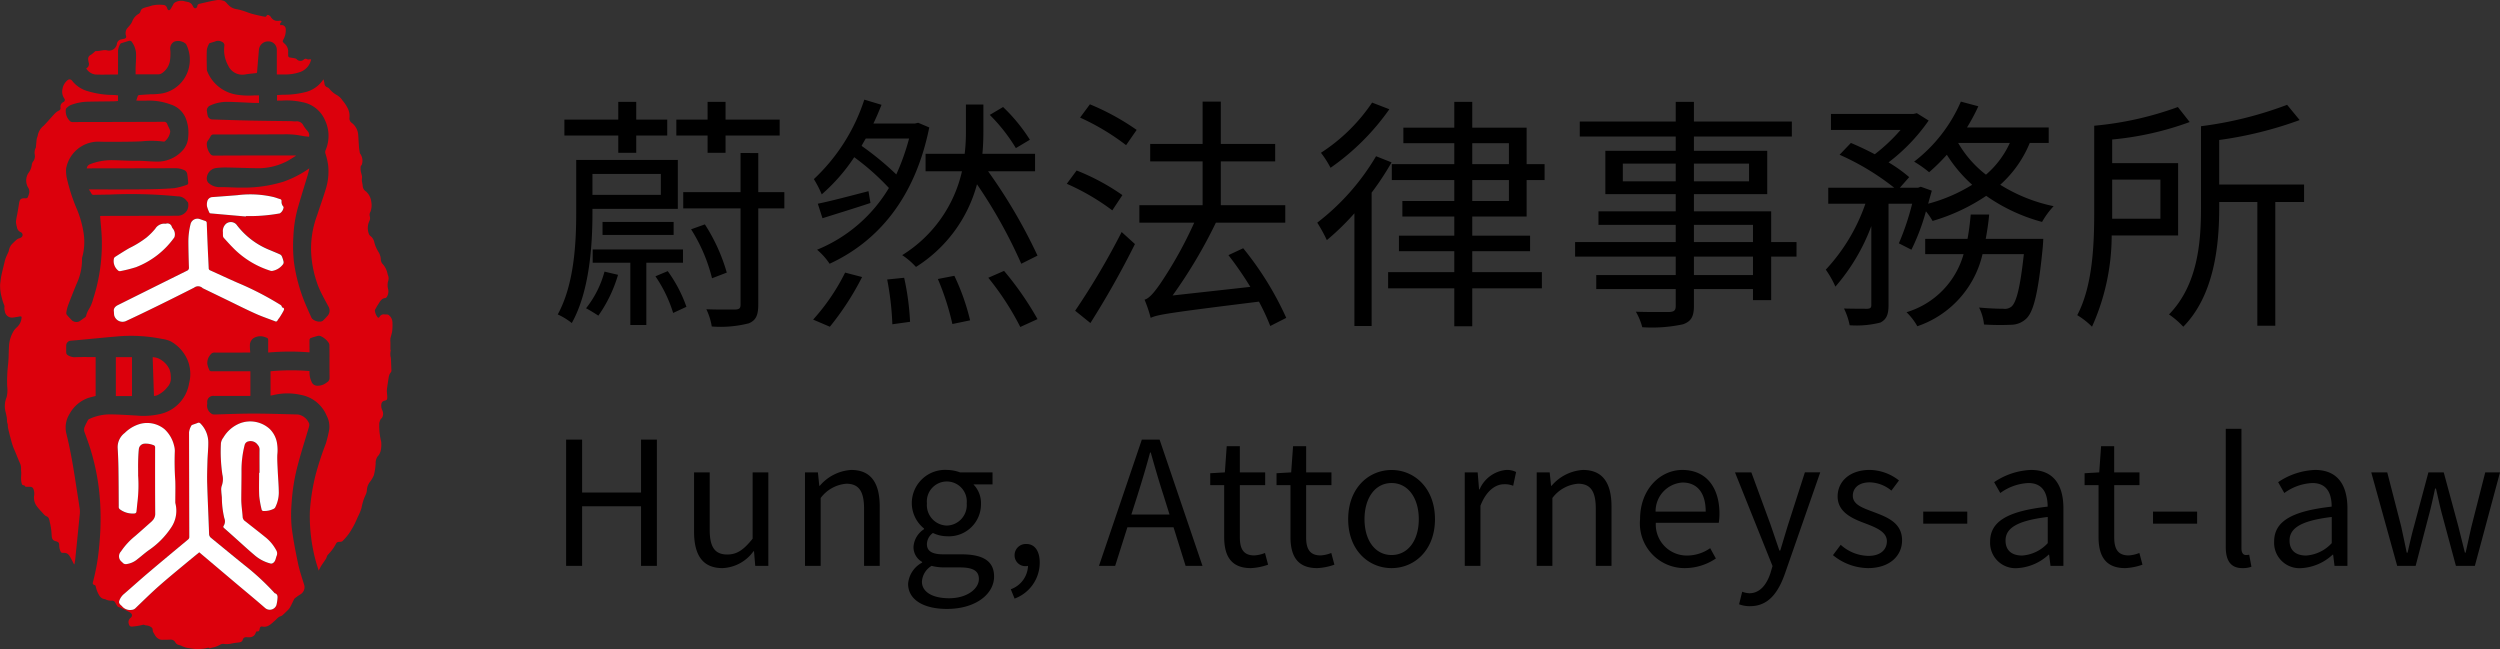
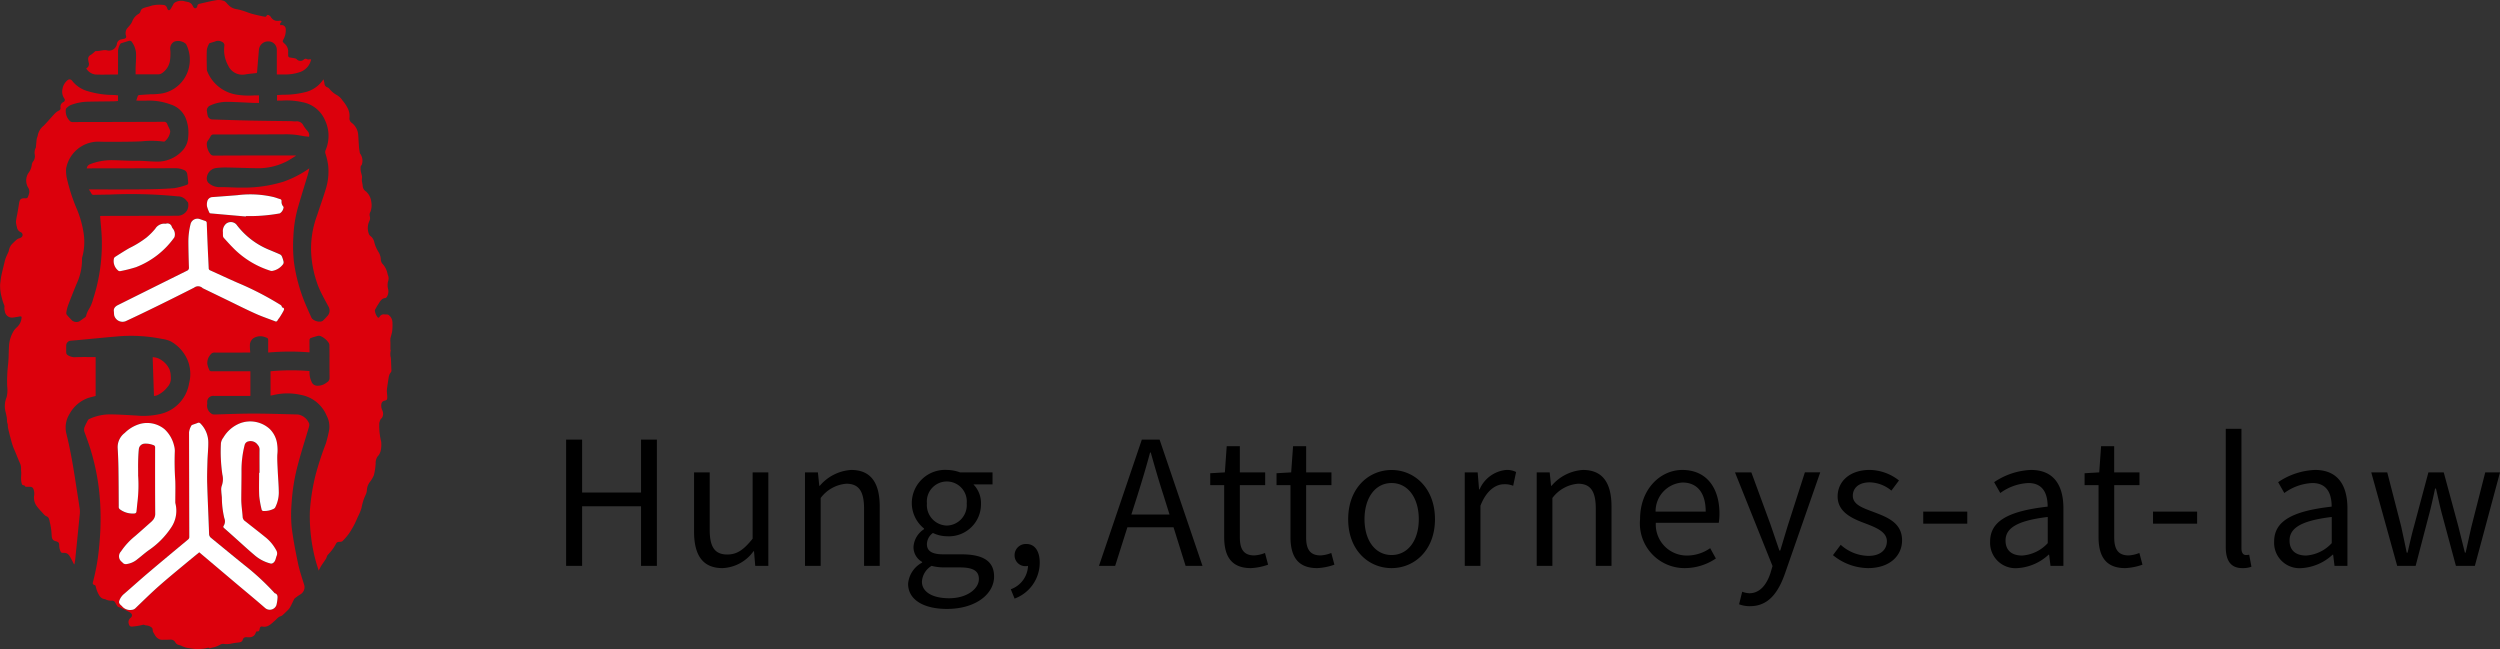
<svg xmlns="http://www.w3.org/2000/svg" width="203.226" height="52.775" viewBox="0 0 203.226 52.775">
  <rect x="0" y="0" width="203.226" height="52.775" fill="#333333" stroke="none" />
  <defs>
    <clipPath id="clip-path">
      <rect id="矩形_3" data-name="矩形 3" width="31.908" height="52.775" fill="none" />
    </clipPath>
  </defs>
  <g id="组_74" data-name="组 74" transform="translate(-107.38 -9)">
    <g id="组_2" data-name="组 2" transform="translate(107.38 9)">
      <g id="组_1" data-name="组 1" clip-path="url(#clip-path)">
        <path id="路径_1" data-name="路径 1" d="M7.774,29.037c0,1.059,0,2.105,0,3.152-.2.053-.408.1-.607.161a2.8,2.8,0,0,0-1.515,1.3,2.1,2.1,0,0,0-.243,1.658c.323,1.3.544,2.614.745,3.935.11.722.229,1.442.332,2.164a2.03,2.03,0,0,1-.011.479q-.173,1.769-.355,3.537c-.015.148-.045.3-.068.443l-.036.008c-.088-.173-.172-.349-.267-.517a1.132,1.132,0,0,0-.223-.313.487.487,0,0,0-.3-.1c-.227,0-.258.007-.336-.195a1.2,1.2,0,0,1-.077-.388c-.007-.228-.037-.3-.255-.358-.295-.072-.343-.216-.358-.493a5.488,5.488,0,0,0-.151-1.06c-.008-.031-.009-.063-.017-.094-.041-.163-.063-.315-.267-.394-.145-.057-.253-.218-.368-.341a4.881,4.881,0,0,1-.412-.478,1.173,1.173,0,0,1-.219-.8,1.064,1.064,0,0,0-.052-.6.269.269,0,0,0-.27-.17c-.078,0-.156,0-.234,0s-.151.019-.185-.077c0-.01-.021-.017-.033-.022-.068-.03-.179-.043-.2-.091a1.36,1.36,0,0,1-.078-.409c-.009-.171.014-.344.014-.516,0-.128-.028-.258-.016-.385a1.09,1.09,0,0,0-.147-.542c-.1-.244-.2-.491-.3-.736-.071-.176-.155-.347-.217-.526-.075-.219-.136-.443-.195-.668q-.106-.4-.2-.81c-.02-.092-.011-.19-.024-.284-.009-.065-.044-.128-.051-.193-.014-.122-.007-.246-.027-.367-.03-.177-.072-.352-.115-.527A1.892,1.892,0,0,1,.533,32.3a2.4,2.4,0,0,0,.051-.9,12.167,12.167,0,0,1,.067-1.728c.064-.5.048-1,.08-1.492a2.618,2.618,0,0,1,.417-1.333,2.287,2.287,0,0,1,.267-.285,1.163,1.163,0,0,0,.336-.7c.014-.13-.02-.159-.146-.137-.193.034-.385.07-.58.093a.587.587,0,0,1-.629-.5.945.945,0,0,1-.033-.384c.014-.086-.051-.185-.08-.278a4.085,4.085,0,0,1-.146-.494,3.433,3.433,0,0,1-.125-1.071c.032-.23.053-.462.1-.69.06-.3.137-.6.209-.892C.362,21.338.4,21.162.457,21s.146-.332.218-.5a.649.649,0,0,0,.051-.155,1.007,1.007,0,0,1,.31-.564c.115-.114.233-.227.358-.331a.7.7,0,0,1,.174-.077.751.751,0,0,0,.161-.074.244.244,0,0,0-.035-.422.514.514,0,0,1-.318-.415,2.177,2.177,0,0,1-.08-.429,4.725,4.725,0,0,1,.1-.585c.055-.314.109-.628.158-.943s.162-.4.484-.385c.163.01.212-.025.259-.182a1.449,1.449,0,0,0,.072-.221.6.6,0,0,0-.062-.436,1.129,1.129,0,0,1,0-1.211,1.339,1.339,0,0,0,.278-.678.6.6,0,0,1,.148-.32.734.734,0,0,0,.093-.51.865.865,0,0,1,.078-.547.214.214,0,0,0,.018-.094c.021-.208.034-.417.064-.624.016-.111.08-.216.092-.326a1.316,1.316,0,0,1,.486-.763c.307-.317.59-.659.893-.98a1.312,1.312,0,0,1,.326-.237.217.217,0,0,0,.14-.237A.418.418,0,0,1,5.143,8.3.187.187,0,0,0,5.221,8a.98.98,0,0,1-.137-.787,1.161,1.161,0,0,1,.415-.7.245.245,0,0,1,.339.02,2.456,2.456,0,0,0,1.326.887,7.284,7.284,0,0,0,2.023.3c.132,0,.264.021.406.032v.457c-.117.01-.234.026-.352.028-.7.011-1.4.012-2.1.03a4.072,4.072,0,0,0-1.424.286,1.4,1.4,0,0,0-.332.255.131.131,0,0,0-.033.087,1.113,1.113,0,0,0,.38.987.308.308,0,0,0,.18.039q3.7-.005,7.391-.019a.268.268,0,0,1,.3.2c.054.151.14.289.2.438a.358.358,0,0,1,.029.2,1.239,1.239,0,0,1-.411.729.157.157,0,0,1-.107.043,7.679,7.679,0,0,0-1.827-.022c-.624.03-1.249.032-1.874.037-.547,0-1.094.007-1.64-.013a2.662,2.662,0,0,0-2.6,2.2,2.932,2.932,0,0,0,.1.939,14.357,14.357,0,0,0,.761,2.311,8.278,8.278,0,0,1,.577,2.077,4.719,4.719,0,0,1-.112,1.818.5.5,0,0,0-.032.161,4.7,4.7,0,0,1-.453,2.081c-.235.573-.464,1.149-.683,1.728a3.279,3.279,0,0,0-.142.587.269.269,0,0,0,.059.194c.13.154.274.3.413.444a.569.569,0,0,0,.583.073c.168-.111.332-.23.494-.35a.226.226,0,0,0,.062-.1,1.959,1.959,0,0,1,.182-.47,2.929,2.929,0,0,0,.382-.876,14.589,14.589,0,0,0,.715-4.76c-.009-.664-.091-1.328-.141-2.01.031,0,.088-.009.144-.009q3.061-.007,6.122-.013a.9.9,0,0,0,.813-.454.956.956,0,0,0,.074-.6c0-.056-.084-.1-.119-.162a.9.9,0,0,0-.754-.364,38.58,38.58,0,0,0-5.494-.143c-.437.008-.873.013-1.31.024a.172.172,0,0,1-.176-.1c-.059-.107-.127-.208-.209-.341h.62c1.305,0,2.611.006,3.916-.009.8-.009,1.6-.03,2.394-.093a5.545,5.545,0,0,0,1.019-.269.157.157,0,0,0,.121-.189c-.027-.236-.041-.475-.081-.708a.424.424,0,0,0-.289-.323,1.721,1.721,0,0,0-.655-.134q-3.523.009-7.046.013H7.053a.413.413,0,0,1,.24-.327,4.821,4.821,0,0,1,1.968-.336c.6.01,1.195.056,1.792.046.556-.009,1.107.061,1.659.066a2.744,2.744,0,0,0,2.217-1.005,1.775,1.775,0,0,0,.372-1.022,3.15,3.15,0,0,0-.232-1.564,1.941,1.941,0,0,0-1.195-1.052,4.977,4.977,0,0,0-1.932-.313c-.279.014-.559,0-.86,0a4.05,4.05,0,0,1,.127-.39c.015-.036.088-.062.137-.066.293-.024.586-.041.879-.06a5.648,5.648,0,0,0,.987-.075,2.767,2.767,0,0,0,2.1-1.924,2.8,2.8,0,0,0-.176-2.061.246.246,0,0,0-.013-.024.947.947,0,0,0-.961-.194.637.637,0,0,0-.318.668,4.041,4.041,0,0,1-.031.906,1.52,1.52,0,0,1-.613.965.578.578,0,0,1-.37.12c-.538-.006-1.076,0-1.613,0h-.192c0-.174,0-.336,0-.5.011-.367.041-.735.037-1.1A1.769,1.769,0,0,0,10.74,3.44a.224.224,0,0,0-.277-.115c-.205.065-.411.125-.616.19a.092.092,0,0,0-.053.041,1.3,1.3,0,0,0-.2.55c.006.593,0,1.186,0,1.779,0,.05,0,.1,0,.165-.057,0-.107.007-.155.007-.561,0-1.123.025-1.682,0a1.008,1.008,0,0,1-.75-.5.376.376,0,0,0,.205-.466,1.834,1.834,0,0,1-.041-.229.361.361,0,0,1,.208-.4,2.4,2.4,0,0,0,.336-.274c.021-.017.048-.041.07-.039.326.028.638-.143.975-.043a.65.65,0,0,0,.738-.5A.432.432,0,0,1,9.872,3.2c.071-.016.142-.033.214-.047.139-.028.2-.107.159-.243a.663.663,0,0,1,.067-.57c.057-.084.136-.154.2-.236a1.365,1.365,0,0,0,.226-.337,1.19,1.19,0,0,1,.519-.631.345.345,0,0,0,.157-.182c.045-.238.228-.293.413-.351.152-.048.314-.072.46-.133A2.579,2.579,0,0,1,13.257.4a.324.324,0,0,1,.319.234c.03.085.069.212.182.193.063-.01.12-.111.164-.181.069-.108.124-.224.189-.335a.218.218,0,0,1,.082-.089A.989.989,0,0,1,15,.1a2.13,2.13,0,0,0,.254.054.579.579,0,0,1,.42.333c.078.179.182.235.3.142A.207.207,0,0,0,16.04.5c.012-.134.107-.178.209-.2.451-.1.9-.216,1.356-.288a1.217,1.217,0,0,1,.6.064c.146.056.248.222.372.337a1.133,1.133,0,0,0,.627.328,3.727,3.727,0,0,1,.592.15c.214.066.42.156.635.218.246.071.5.124.748.182.124.028.248.053.374.07a.116.116,0,0,0,.095-.04c.04-.065.078-.136.165-.1a.464.464,0,0,1,.192.138.644.644,0,0,0,.419.329,1.607,1.607,0,0,0,.261.005c.031,0,.064-.019.093-.014s.09.02.1.046-.014.08-.039.1a.154.154,0,0,0-.037.226.329.329,0,0,1,.426.322,1.521,1.521,0,0,1-.194.842c-.088.159-.055.177.07.311a.837.837,0,0,1,.323.651c-.01.1,0,.211,0,.317a.155.155,0,0,0,.146.18c.14.025.281.043.42.074a.293.293,0,0,1,.137.076.4.4,0,0,0,.575.008.237.237,0,0,1,.2-.05.342.342,0,0,0,.279.037c.025-.009.061.009.106.017a1.377,1.377,0,0,1-.86,1.006,3.6,3.6,0,0,1-1.12.209c-.261.009-.523,0-.808,0V5.87c0-.6,0-1.2,0-1.806a.676.676,0,0,0-.674-.7.753.753,0,0,0-.779.668c-.05.591-.1,1.181-.146,1.772a.206.206,0,0,1-.042.134c-.288.034-.578.059-.864.1a1.267,1.267,0,0,1-1.457-.726,2.6,2.6,0,0,1-.306-1.556.3.3,0,0,0-.189-.353.6.6,0,0,0-.536-.041c-.137.052-.28.087-.42.131-.029.009-.071.021-.081.043a1.609,1.609,0,0,0-.194.505c-.025.527-.01,1.057,0,1.585a.553.553,0,0,0,.055.224A3.093,3.093,0,0,0,19.27,7.7a6.421,6.421,0,0,0,1.414.056c.119-.007.238,0,.37,0v.612c-.121,0-.247,0-.373,0-.753-.031-1.5-.081-2.257-.09A3.307,3.307,0,0,0,17.1,8.57a.446.446,0,0,0-.286.438c.026.121.03.247.063.365a.409.409,0,0,0,.426.339c1,.032,2,.067,3,.088,1.135.024,2.27.033,3.405.05a2.337,2.337,0,0,0,.33.017.592.592,0,0,1,.626.336,3.14,3.14,0,0,0,.357.472.5.5,0,0,1,.1.443c-.19-.024-.377-.035-.558-.073a6.587,6.587,0,0,0-1.4-.128c-1.926.011-3.852.012-5.778.013a.26.26,0,0,0-.265.15,2.432,2.432,0,0,1-.205.326.482.482,0,0,0-.1.375,1.318,1.318,0,0,0,.3.754.328.328,0,0,0,.264.115q1.744-.009,3.488-.012l3.116,0c.016,0,.033,0,.049,0l.015.034c-.217.132-.43.272-.651.4a5.078,5.078,0,0,1-2.6.6c-.822-.013-1.645-.046-2.467-.058a6.487,6.487,0,0,0-.77.046.872.872,0,0,0-.75.851.484.484,0,0,0,.212.417,1.306,1.306,0,0,0,.9.283c.6-.007,1.195.052,1.791.04a10.863,10.863,0,0,0,3.354-.489A8.59,8.59,0,0,0,25,13.785l.148-.1c-.047.19-.077.346-.122.5-.255.853-.522,1.7-.769,2.558a10.069,10.069,0,0,0-.407,2.466,12.027,12.027,0,0,0,.043,2.078,13.448,13.448,0,0,0,.91,3.366c.165.393.339.783.515,1.172a.377.377,0,0,0,.134.145.855.855,0,0,0,.635.168.359.359,0,0,0,.178-.083c.13-.123.248-.258.371-.389a.633.633,0,0,0,.074-.73c-.278-.522-.574-1.038-.805-1.58a8.907,8.907,0,0,1-.618-3,7.729,7.729,0,0,1,.493-2.856c.221-.691.472-1.372.682-2.066a4.806,4.806,0,0,0,.212-2.014,5.624,5.624,0,0,0-.207-.9.431.431,0,0,1,.005-.323,2.958,2.958,0,0,0-.046-2.409A2.485,2.485,0,0,0,24.553,8.3a5.778,5.778,0,0,0-1.642-.123c-.127.008-.255,0-.393,0V7.731c.2-.011.409-.033.613-.031a6.869,6.869,0,0,0,1.61-.193,2.439,2.439,0,0,0,1.48-.96c.016-.022.032-.044.05-.065s.017-.006.04-.013c.022.112.052.222.063.333a.352.352,0,0,0,.259.305.449.449,0,0,1,.134.1,2,2,0,0,0,.577.5,1.339,1.339,0,0,1,.507.47,3.132,3.132,0,0,1,.427.648,1.392,1.392,0,0,1,.128.751.443.443,0,0,0,.192.415,1.351,1.351,0,0,1,.523,1c.022.32.037.641.062.961.012.154.041.306.064.459a.162.162,0,0,0,.029.077.981.981,0,0,1,.136.892c-.011.051-.084.091-.09.14a1.378,1.378,0,0,0,0,.365c.023.155.083.3.105.459.015.1-.021.214-.012.32.013.152.058.3.07.453a.554.554,0,0,0,.263.445,1.31,1.31,0,0,1,.431.828,1.548,1.548,0,0,1-.031.72.63.63,0,0,1-.041.114.469.469,0,0,0-.047.357.536.536,0,0,1-.04.4,1.325,1.325,0,0,0-.034,1.032.4.4,0,0,0,.138.182.852.852,0,0,1,.311.532,2.74,2.74,0,0,0,.315.727,1.258,1.258,0,0,1,.205.619.59.59,0,0,0,.147.385,1.624,1.624,0,0,1,.4.8c.016.079.056.152.074.231a.736.736,0,0,1-.032.39,1.247,1.247,0,0,0,0,.6.818.818,0,0,1-.1.655c-.025.039-.07.089-.108.091-.332.023-.444.293-.595.517-.084.125-.153.26-.227.391a.223.223,0,0,0-.042.1,1.012,1.012,0,0,0,.257.59.139.139,0,0,0,.109-.037.383.383,0,0,1,.437-.222c.1.01.228-.019.3.031a.758.758,0,0,1,.325.589,4.068,4.068,0,0,1-.019.728c-.025.205-.105.4-.143.607a1.719,1.719,0,0,0,0,.324c0,.071,0,.141,0,.212,0,.117,0,.233,0,.35,0,.035.033.076.022.1a1.23,1.23,0,0,0,.014.594c.024.333.023.668.046,1,.011.154-.121.226-.16.348a1.269,1.269,0,0,0-.057.18c-.054.343-.106.687-.151,1.031a1.53,1.53,0,0,0,.005.273c.007.128.027.256.023.383-.007.191-.034.21-.222.26a.314.314,0,0,0-.255.258.857.857,0,0,0,.068.51.631.631,0,0,1-.033.642c-.021.033-.075.048-.089.081a1.178,1.178,0,0,0-.118.34,5.453,5.453,0,0,0,.158,1.511,2.479,2.479,0,0,1-.026.642,1.026,1.026,0,0,1-.282.564.988.988,0,0,0-.144.574,5.451,5.451,0,0,1-.143.931,2.485,2.485,0,0,1-.319.544,1.17,1.17,0,0,0-.248.641,1.03,1.03,0,0,1-.125.456,4.2,4.2,0,0,0-.314,1.02,3.837,3.837,0,0,1-.283.691c-.086.2-.171.394-.265.587-.074.152-.158.3-.245.445a4.391,4.391,0,0,1-.292.452,5.565,5.565,0,0,1-.468.531.378.378,0,0,1-.226.051c-.123.006-.225.017-.293.151a3.629,3.629,0,0,1-.669.905.523.523,0,0,0-.084.162,1.054,1.054,0,0,1-.059.153c-.125.191-.26.375-.382.567-.073.114-.129.238-.213.4-.093-.3-.183-.556-.252-.82a13.938,13.938,0,0,1-.465-4.065,17.041,17.041,0,0,1,.462-2.892,24.736,24.736,0,0,1,.829-2.535,9.416,9.416,0,0,0,.286-1.2,1.921,1.921,0,0,0-.221-1.091A2.814,2.814,0,0,0,24.456,32.1a4.937,4.937,0,0,0-2.251.019c-.063.013-.126.024-.189.036a.105.105,0,0,1-.024,0V30.181a18.044,18.044,0,0,1,3.168-.017,1.81,1.81,0,0,0,.159.852.489.489,0,0,0,.456.339,1.153,1.153,0,0,0,.793-.27.41.41,0,0,0,.222-.4c-.012-.873,0-1.747-.012-2.62a.447.447,0,0,0-.1-.254,1.583,1.583,0,0,0-.568-.468.407.407,0,0,0-.3-.033c-.189.057-.38.107-.564.175a.186.186,0,0,0-.085.143c-.008.33,0,.661,0,1.016a19.95,19.95,0,0,0-3.36.014c0-.305,0-.593,0-.881s0-.286-.269-.378a1.07,1.07,0,0,0-.918.086.7.7,0,0,0-.3.619c-.006.177.016.356.026.556h-.276c-.878,0-1.756.007-2.634,0a.357.357,0,0,0-.3.146,1.018,1.018,0,0,0-.274.8,1.868,1.868,0,0,0,.189.522c.017.037.111.055.17.055.878,0,1.756,0,2.634,0h.506v2H20.2l-2.8,0a.489.489,0,0,0-.555.546.764.764,0,0,1,0,.11.757.757,0,0,0,.3.756.39.39,0,0,0,.279.1c1.061-.029,2.122-.074,3.183-.073,1.2,0,2.408.044,3.612.071a1.2,1.2,0,0,1,.918.754.618.618,0,0,1-.028.28c-.29.986-.608,1.964-.87,2.957a15.784,15.784,0,0,0-.533,3.2,11.342,11.342,0,0,0,0,1.941c.122,1.01.319,2.012.528,3.009.125.595.329,1.174.507,1.757a.683.683,0,0,1-.332.732,4.092,4.092,0,0,0-.474.341.09.09,0,0,0-.023.034c-.112.228-.219.459-.339.684a.934.934,0,0,1-.17.209q-.212.214-.435.417a.362.362,0,0,1-.142.081c-.217.06-.333.242-.492.376-.285.24-.55.557-1,.469-.133-.026-.194.033-.221.162s-.04.269-.233.227c-.015,0-.04.019-.054.035a.171.171,0,0,0-.032.06c-.113.353-.395.412-.706.381-.184-.018-.307.039-.353.2-.056.2-.231.217-.371.233a5.473,5.473,0,0,0-.632.1,1.756,1.756,0,0,1-.575.006.465.465,0,0,0-.289.089,2.722,2.722,0,0,1-.368.159c-.1.034-.206.045-.307.074-.078.022-.152.07-.229,0-.015-.014-.053-.008-.079,0-.1.02-.192.052-.289.063a4.8,4.8,0,0,1-.577.042,4.18,4.18,0,0,1-.512-.057,3.818,3.818,0,0,1-.387-.065,2.491,2.491,0,0,1-.293-.106,1.067,1.067,0,0,0-.255-.1.43.43,0,0,1-.322-.228.43.43,0,0,0-.414-.214c-.224.012-.449.007-.673.014a.565.565,0,0,1-.327-.114c-.194-.121-.263-.325-.38-.5-.043-.063-.031-.162-.051-.243a.228.228,0,0,0-.057-.125.767.767,0,0,0-.477-.188.474.474,0,0,1-.126-.037.219.219,0,0,0-.091-.019c-.124.024-.245.061-.37.081a4.988,4.988,0,0,1-.557.072c-.15.007-.219-.068-.256-.215a.432.432,0,0,1,.141-.491c.175-.144.154-.325-.05-.445s-.4-.209-.607-.306a.99.99,0,0,0-.313-.127c-.072-.009-.134-.135-.191-.216a1.852,1.852,0,0,0-.132-.223.287.287,0,0,0-.189-.086,1.048,1.048,0,0,1-.556-.106.1.1,0,0,0-.038-.016c-.358-.031-.485-.311-.612-.58a2.11,2.11,0,0,1-.133-.43c-.017-.075-.033-.119-.117-.142-.1-.029-.158-.085-.121-.223a17.306,17.306,0,0,0,.512-2.94,22.633,22.633,0,0,0,.1-2.974A18.425,18.425,0,0,0,7.3,36.345c-.134-.41-.281-.816-.431-1.22a.573.573,0,0,1,.019-.441,5.76,5.76,0,0,1,.269-.542.3.3,0,0,1,.14-.1,4,4,0,0,1,1.658-.356c.7.006,1.4.054,2.106.092A6.091,6.091,0,0,0,13,33.66a3.059,3.059,0,0,0,2.371-2.5,2.97,2.97,0,0,0-.114-1.866,3.169,3.169,0,0,0-1.39-1.552,2.6,2.6,0,0,0-.7-.192,12.734,12.734,0,0,0-3.662-.2c-1.071.092-2.14.2-3.21.3-.2.019-.4.032-.6.054a.392.392,0,0,0-.311.348c0,.211-.008.423,0,.634a.259.259,0,0,0,.1.17,1.071,1.071,0,0,0,.689.178c.491-.017.983-.008,1.475-.009.036,0,.073,0,.127.008M16.2,44.893l.568.479,2.388,2.019c.8.676,1.609,1.341,2.4,2.03a.576.576,0,0,0,.92-.231,3.217,3.217,0,0,0,.089-.568c.018-.175-.015-.332-.215-.4-.031-.01-.053-.049-.078-.076a20.41,20.41,0,0,0-2.4-2.212c-.906-.734-1.805-1.477-2.71-2.213a.409.409,0,0,1-.16-.339c-.047-1.35-.113-2.7-.152-4.05-.018-.614,0-1.23.02-1.845.014-.518.075-1.036.068-1.553a2.187,2.187,0,0,0-.629-1.5.194.194,0,0,0-.244-.053c-.132.054-.268.1-.4.145-.033.012-.08.027-.092.054a1.377,1.377,0,0,0-.2.561q.014,4.247.02,8.494a.25.25,0,0,1-.1.219c-1.091.907-2.182,1.813-3.264,2.731-.651.553-1.284,1.127-1.931,1.685a1.242,1.242,0,0,0-.361.474c-.079.193-.079.264.061.419.037.041.086.07.122.111a.849.849,0,0,0,.793.3.462.462,0,0,0,.289-.121c.623-.6,1.238-1.206,1.883-1.78.7-.625,1.435-1.218,2.157-1.822.383-.321.772-.635,1.166-.959m-4.972-6.277c0-.377-.007-.754,0-1.13.008-.33.021-.662.057-.99a.493.493,0,0,1,.5-.428,1.639,1.639,0,0,1,.672.117.182.182,0,0,1,.149.2c0,1.783,0,3.567.009,5.35a.773.773,0,0,1-.236.6c-.023.023-.043.048-.067.07-.443.393-.883.789-1.331,1.176a5.679,5.679,0,0,0-1.151,1.254.566.566,0,0,0,.09.86.147.147,0,0,1,.019.02.352.352,0,0,0,.375.138,1.714,1.714,0,0,0,.864-.4c.313-.239.606-.506.927-.733A6.652,6.652,0,0,0,13.9,42.9a2.431,2.431,0,0,0,.351-1.974.625.625,0,0,1-.009-.15c0-.556.021-1.111,0-1.666a22.487,22.487,0,0,1-.042-2.355,1.5,1.5,0,0,0-.052-.5,2.666,2.666,0,0,0-.777-1.355,2.221,2.221,0,0,0-1.984-.435,2.89,2.89,0,0,0-1.256.737,1.443,1.443,0,0,0-.571,1.26c.031.532.053,1.065.061,1.6.015,1.038.019,2.077.024,3.116a.243.243,0,0,0,.1.237,1.74,1.74,0,0,0,1.217.329.176.176,0,0,0,.117-.115c.038-.276.056-.555.09-.832a11.533,11.533,0,0,0,.049-2.174m9.872-.184h-.027c0,.634-.022,1.269.009,1.9a8.021,8.021,0,0,0,.188,1.068.154.154,0,0,0,.175.135,1.682,1.682,0,0,0,.824-.183.29.29,0,0,0,.118-.123,2.7,2.7,0,0,0,.284-1.169c0-.6-.061-1.209-.088-1.815-.019-.43-.05-.862-.032-1.292a3.408,3.408,0,0,0-.012-.835,2.084,2.084,0,0,0-.611-1.253,2.353,2.353,0,0,0-2.4-.462,2.744,2.744,0,0,0-1.361,1.16.977.977,0,0,0-.2.457,12.776,12.776,0,0,0,.116,2.556,1.58,1.58,0,0,1-.056.931.94.94,0,0,0-.033.387c.006.183.034.366.047.549a7.45,7.45,0,0,0,.2,1.678.676.676,0,0,1-.054.622c-.048.073-.027.13.041.189.3.265.6.536.906.805.51.455,1.011.922,1.534,1.363a3.187,3.187,0,0,0,1.353.712.277.277,0,0,0,.191-.055c.2-.139.2-.379.285-.579a.494.494,0,0,0-.035-.446,3.4,3.4,0,0,0-.915-1.09c-.524-.425-1.059-.837-1.587-1.257a.469.469,0,0,1-.227-.329c-.03-.492-.116-.981-.114-1.475,0-.749.016-1.5.018-2.247a8.3,8.3,0,0,1,.258-2.169.394.394,0,0,1,.312-.289.7.7,0,0,1,.754.293.546.546,0,0,1,.143.4c-.009.621,0,1.241,0,1.862M9.259,25.346a1.988,1.988,0,0,0,.021.288.7.7,0,0,0,.919.481c.858-.4,1.71-.807,2.558-1.224q1.515-.743,3.019-1.508a.532.532,0,0,1,.693.037.127.127,0,0,0,.036.021l1.908.925c.785.38,1.564.773,2.359,1.132.518.233,1.058.415,1.589.62a.139.139,0,0,0,.2-.077c.051-.1.131-.177.188-.27.108-.174.218-.348.31-.53.048-.1.061-.211-.1-.243a.072.072,0,0,1-.045-.047c-.023-.133-.136-.177-.231-.237a24.818,24.818,0,0,0-3.4-1.74c-.735-.323-1.463-.664-2.195-.994a.187.187,0,0,1-.125-.187c-.021-.523-.051-1.046-.074-1.569q-.046-1.046-.085-2.092a.164.164,0,0,0-.126-.172c-.144-.046-.285-.1-.43-.148a.575.575,0,0,0-.762.417,5.873,5.873,0,0,0-.175,1.446c.006.685.023,1.369.045,2.054a.255.255,0,0,1-.165.282q-2.8,1.383-5.585,2.778c-.228.114-.4.267-.348.558M19.987,17.6l0-.035a13.9,13.9,0,0,0,2.755-.216.668.668,0,0,0,.313-.513.137.137,0,0,0-.028-.047.586.586,0,0,1-.139-.435.152.152,0,0,0-.123-.171c-.167-.05-.33-.112-.5-.16a8.312,8.312,0,0,0-2.98-.156c-.668.054-1.336.1-2,.152a.452.452,0,0,0-.436.354,1.014,1.014,0,0,0-.019.408,2.913,2.913,0,0,0,.2.52c.011.026.069.043.107.046q1.426.128,2.852.252m-6.494.586a.865.865,0,0,0-.866.4,5.286,5.286,0,0,1-.716.72,7.968,7.968,0,0,1-1.379.851c-.4.229-.791.48-1.181.728a.244.244,0,0,0-.092.155.989.989,0,0,0,.318.921.223.223,0,0,0,.22.073,11.219,11.219,0,0,0,1.264-.32,6.837,6.837,0,0,0,3.085-2.381.273.273,0,0,0,.058-.135.746.746,0,0,0-.132-.6.6.6,0,0,1-.1-.162.366.366,0,0,0-.476-.257m4.628.689c0,.369,0,.373.1.487.225.249.447.5.684.737a7.3,7.3,0,0,0,3.082,1.906.284.284,0,0,0,.146.013,1.391,1.391,0,0,0,.877-.543.287.287,0,0,0,.043-.2,2.453,2.453,0,0,0-.136-.432.328.328,0,0,0-.146-.162c-.271-.125-.548-.234-.823-.352a6.3,6.3,0,0,1-2.734-2.087.615.615,0,0,0-.835-.06.786.786,0,0,0-.256.689" transform="translate(0 0)" fill="#dc000c" fill-rule="evenodd" />
-         <rect id="矩形_2" data-name="矩形 2" width="1.311" height="3.163" transform="translate(9.418 29.033)" fill="#dc000c" />
        <path id="路径_2" data-name="路径 2" d="M108.095,255.822l-.107-3.147a1.3,1.3,0,0,1,.656.2,1.808,1.808,0,0,1,.71.784,1.848,1.848,0,0,1,.109.629,1.012,1.012,0,0,1-.284.825,2.146,2.146,0,0,1-.843.666,1.314,1.314,0,0,1-.146.038.663.663,0,0,1-.1,0" transform="translate(-95.579 -223.639)" fill="#dc000c" fill-rule="evenodd" />
        <path id="路径_3" data-name="路径 3" d="M90.7,309.537c-.395.324-.783.639-1.166.959-.722.6-1.454,1.2-2.157,1.822-.645.573-1.26,1.181-1.883,1.78a.462.462,0,0,1-.289.122.849.849,0,0,1-.793-.3c-.037-.041-.086-.07-.122-.111-.14-.155-.141-.226-.061-.419a1.243,1.243,0,0,1,.361-.474c.647-.558,1.28-1.132,1.931-1.685,1.082-.918,2.173-1.824,3.264-2.731a.25.25,0,0,0,.1-.219q-.011-4.247-.02-8.494a1.376,1.376,0,0,1,.2-.561c.011-.026.058-.041.092-.054.133-.05.27-.091.4-.145a.194.194,0,0,1,.244.053,2.186,2.186,0,0,1,.628,1.5c.007.517-.053,1.035-.068,1.553-.017.615-.038,1.231-.02,1.845.04,1.35.106,2.7.152,4.05a.41.41,0,0,0,.16.339c.9.736,1.8,1.479,2.71,2.213a20.412,20.412,0,0,1,2.4,2.212c.024.027.047.066.078.076.2.064.233.221.215.4a3.23,3.23,0,0,1-.089.568.576.576,0,0,1-.92.231c-.788-.689-1.6-1.355-2.4-2.03l-2.388-2.019-.568-.479" transform="translate(-74.497 -264.644)" fill="#fff" fill-rule="evenodd" />
        <path id="路径_4" data-name="路径 4" d="M84.86,303.564a11.534,11.534,0,0,1-.049,2.174c-.035.277-.053.556-.09.832a.176.176,0,0,1-.117.115,1.74,1.74,0,0,1-1.217-.329.243.243,0,0,1-.1-.237c-.005-1.039-.009-2.077-.024-3.116-.008-.533-.03-1.065-.061-1.6a1.443,1.443,0,0,1,.571-1.26,2.891,2.891,0,0,1,1.256-.737,2.221,2.221,0,0,1,1.984.435,2.666,2.666,0,0,1,.777,1.355,1.5,1.5,0,0,1,.052.5,22.488,22.488,0,0,0,.042,2.355c.017.555,0,1.111,0,1.666a.625.625,0,0,0,.009.15,2.431,2.431,0,0,1-.351,1.974,6.652,6.652,0,0,1-1.8,1.823c-.321.227-.614.493-.927.733a1.714,1.714,0,0,1-.864.4.352.352,0,0,1-.375-.138.152.152,0,0,0-.019-.02.566.566,0,0,1-.09-.86,5.68,5.68,0,0,1,1.151-1.254c.448-.387.888-.783,1.331-1.176.024-.021.044-.047.067-.07a.773.773,0,0,0,.236-.6c-.013-1.783-.012-3.567-.009-5.35a.182.182,0,0,0-.149-.2,1.639,1.639,0,0,0-.672-.117.493.493,0,0,0-.5.428c-.036.328-.049.659-.057.99-.009.377,0,.754,0,1.13" transform="translate(-73.634 -264.948)" fill="#fff" fill-rule="evenodd" />
        <path id="路径_5" data-name="路径 5" d="M159.364,302.288c0-.62-.006-1.241,0-1.862a.546.546,0,0,0-.143-.4.7.7,0,0,0-.754-.293.394.394,0,0,0-.312.289,8.3,8.3,0,0,0-.258,2.169c0,.749-.016,1.5-.019,2.247,0,.494.085.982.115,1.475a.469.469,0,0,0,.227.329c.528.42,1.063.832,1.587,1.257a3.405,3.405,0,0,1,.915,1.09.494.494,0,0,1,.034.446c-.083.2-.086.44-.285.579a.277.277,0,0,1-.191.055,3.188,3.188,0,0,1-1.353-.712c-.523-.441-1.024-.908-1.534-1.363-.3-.269-.6-.54-.906-.805-.068-.059-.09-.116-.041-.189a.676.676,0,0,0,.054-.622,7.445,7.445,0,0,1-.2-1.679c-.013-.183-.041-.365-.047-.549a.94.94,0,0,1,.033-.387,1.579,1.579,0,0,0,.056-.931,12.776,12.776,0,0,1-.116-2.556.977.977,0,0,1,.2-.457,2.746,2.746,0,0,1,1.361-1.159,2.353,2.353,0,0,1,2.4.462,2.082,2.082,0,0,1,.61,1.253,3.4,3.4,0,0,1,.012.836c-.018.429.013.861.032,1.292.027.605.084,1.21.088,1.815a2.7,2.7,0,0,1-.284,1.169.29.29,0,0,1-.118.123,1.684,1.684,0,0,1-.824.183.154.154,0,0,1-.175-.135,8.02,8.02,0,0,1-.188-1.068c-.031-.632-.009-1.267-.009-1.9h.027" transform="translate(-138.265 -263.855)" fill="#fff" fill-rule="evenodd" />
        <path id="路径_6" data-name="路径 6" d="M80.5,162.272c-.053-.292.12-.445.348-.558q2.791-1.392,5.585-2.778a.255.255,0,0,0,.165-.282c-.022-.684-.039-1.369-.045-2.054a5.873,5.873,0,0,1,.175-1.446.575.575,0,0,1,.762-.417c.144.047.285.1.43.148a.164.164,0,0,1,.126.172q.04,1.046.085,2.092c.023.523.053,1.046.074,1.569a.187.187,0,0,0,.125.187c.732.33,1.459.671,2.195.994a24.813,24.813,0,0,1,3.4,1.74c.095.06.208.1.231.237a.072.072,0,0,0,.045.047c.159.032.146.146.1.243-.092.183-.2.356-.31.53-.058.093-.138.174-.188.27a.139.139,0,0,1-.2.077c-.53-.205-1.071-.386-1.589-.62-.8-.358-1.574-.752-2.359-1.132l-1.908-.925a.129.129,0,0,1-.035-.021.532.532,0,0,0-.693-.037q-1.5.764-3.019,1.508c-.849.416-1.7.827-2.558,1.224a.7.7,0,0,1-.919-.481,1.987,1.987,0,0,1-.021-.288" transform="translate(-71.24 -136.925)" fill="#fff" fill-rule="evenodd" />
        <path id="路径_7" data-name="路径 7" d="M149.524,139.354q-1.426-.125-2.852-.252c-.038,0-.1-.02-.107-.046a2.905,2.905,0,0,1-.2-.52,1.009,1.009,0,0,1,.019-.408.452.452,0,0,1,.436-.354q1-.072,2-.152a8.312,8.312,0,0,1,2.98.156c.167.047.331.109.5.159a.152.152,0,0,1,.123.171.586.586,0,0,0,.139.434.137.137,0,0,1,.028.047.668.668,0,0,1-.313.513,13.905,13.905,0,0,1-2.755.216c0,.012,0,.024,0,.035" transform="translate(-129.536 -121.754)" fill="#fff" fill-rule="evenodd" />
        <path id="路径_8" data-name="路径 8" d="M84.711,158.1a.366.366,0,0,1,.476.257.6.6,0,0,0,.1.162.746.746,0,0,1,.132.6.273.273,0,0,1-.058.135,6.837,6.837,0,0,1-3.085,2.381,11.217,11.217,0,0,1-1.264.32.223.223,0,0,1-.22-.073.989.989,0,0,1-.318-.921.244.244,0,0,1,.092-.155c.39-.248.779-.5,1.181-.728a7.967,7.967,0,0,0,1.379-.851,5.284,5.284,0,0,0,.716-.72.865.865,0,0,1,.866-.4" transform="translate(-71.218 -139.917)" fill="#fff" fill-rule="evenodd" />
        <path id="路径_9" data-name="路径 9" d="M157.637,157.912a.786.786,0,0,1,.257-.689.615.615,0,0,1,.835.06,6.3,6.3,0,0,0,2.734,2.087c.274.117.552.227.823.352a.328.328,0,0,1,.146.162,2.454,2.454,0,0,1,.136.432.287.287,0,0,1-.043.2,1.391,1.391,0,0,1-.877.543.284.284,0,0,1-.146-.013,7.3,7.3,0,0,1-3.082-1.906c-.236-.238-.459-.489-.684-.737-.1-.114-.1-.118-.1-.487" transform="translate(-139.515 -139.036)" fill="#fff" fill-rule="evenodd" />
      </g>
    </g>
    <g id="组_3" data-name="组 3" transform="translate(0 1)">
-       <path id="路径_327" data-name="路径 327" d="M12.9-12.58h1.46v-1.4h4.4v-1.3h-4.4v-1.44H12.9v1.44H10.36v1.3H12.9Zm-7.26,0H7.1v-1.4H9.62v-1.3H7.1v-1.44H5.64v1.44H1.26v1.3H5.64ZM9.1-10.86v1.7H3.54v-1.7ZM3.54-8.02h6.94V-12H2.22v4.32c0,2.42-.16,5.8-1.5,8.24a5.441,5.441,0,0,1,1.14.7C3.3-1.3,3.54-5.06,3.54-7.66Zm6.6,2.12V-6.96H4.36V-5.9ZM4.52-2.92A8.209,8.209,0,0,1,3.02.06c.28.14.76.44,1,.6a11.14,11.14,0,0,0,1.6-3.32Zm6.38-.72V-4.72H3.56v1.08H6.62V1.42h1.3V-3.64ZM8.66-2.54A10.932,10.932,0,0,1,10.1.44l1.08-.5a11.289,11.289,0,0,0-1.52-2.9ZM19.14-9.38H17.02v-3.18H15.58v3.18H10.92v1.32h4.66V-.24c0,.3-.1.38-.4.4C14.9.16,13.9.18,12.8.14a5.121,5.121,0,0,1,.44,1.4,9.223,9.223,0,0,0,3.02-.26c.56-.24.76-.64.76-1.52V-8.06h2.12ZM14.46-2.84a14.61,14.61,0,0,0-1.78-3.92l-1.12.4a13.39,13.39,0,0,1,1.7,3.98ZM39.1-13.64a13.882,13.882,0,0,0-2.18-2.66l-1.08.64a13.966,13.966,0,0,1,2.12,2.7ZM22.84,1.56a22.654,22.654,0,0,0,2.62-4.04l-1.38-.36A16.87,16.87,0,0,1,21.48.98Zm6.44-15.3a18.48,18.48,0,0,1-1.04,2.92,23.9,23.9,0,0,0-2.82-2.32c.1-.2.22-.4.34-.6Zm.74-1.28-.26.06H26.38c.24-.5.46-1.02.66-1.52l-1.4-.42a15.313,15.313,0,0,1-4.1,6.46,9.07,9.07,0,0,1,.64,1.24,14.836,14.836,0,0,0,2.64-3.02,19.684,19.684,0,0,1,2.82,2.5A12.132,12.132,0,0,1,21.8-4.7a5.489,5.489,0,0,1,1.02,1.14c3.82-1.76,6.92-5.22,8.1-11.08ZM25.98-9.46c-1.54.4-3.04.8-4.12,1.02l.38,1.18c1.2-.38,2.52-.78,3.9-1.24ZM27.5-2.28a23.666,23.666,0,0,1,.42,3.64l1.44-.2a21.351,21.351,0,0,0-.48-3.58ZM39.72-4.22a42.654,42.654,0,0,0-4.02-6.86h3.82V-12.5H35.24c.06-.62.08-1.24.08-1.82V-16.5H33.9v2.18a14.667,14.667,0,0,1-.1,1.82H30.62v1.42h2.96a10.821,10.821,0,0,1-4.86,6.82,5.984,5.984,0,0,1,1.12.96,11.441,11.441,0,0,0,4.96-6.72,39.98,39.98,0,0,1,3.6,6.46Zm-8.1,1.9A21.3,21.3,0,0,1,32.8,1.34l1.44-.3a18,18,0,0,0-1.28-3.62Zm4.1-.1a22.412,22.412,0,0,1,2.6,4l1.4-.64A25.421,25.421,0,0,0,37-2.98Zm10.9-6.72a17.933,17.933,0,0,0-3.72-2l-.8,1.08A18.62,18.62,0,0,1,45.8-7.9Zm-2.6,10.4a72.556,72.556,0,0,0,3.62-6.42l-1.08-.98A59.679,59.679,0,0,1,42.78.26Zm-.84-16.7a18.837,18.837,0,0,1,3.74,2.24l.86-1.24a19.638,19.638,0,0,0-3.8-2.08ZM59.94.84a25.658,25.658,0,0,0-3.5-5.66l-1.2.56a27.88,27.88,0,0,1,1.78,2.58l-6.32.7A39.89,39.89,0,0,0,54.22-6.9h5.64V-8.32H54.62v-3.56h4.42V-13.3H54.62v-3.44H53.14v3.44H48.88v1.42h4.26v3.56H48V-6.9h4.46A33.153,33.153,0,0,1,49.7-1.94c-.5.72-.9,1.2-1.28,1.3a10.764,10.764,0,0,1,.5,1.48c.54-.26,1.38-.4,8.8-1.32a18.075,18.075,0,0,1,.92,1.98Zm6.98-17.5a14.466,14.466,0,0,1-4.16,4.08,7.874,7.874,0,0,1,.78,1.22,19.3,19.3,0,0,0,4.78-4.76Zm.32,4.36a18.881,18.881,0,0,1-4.78,5.4,12.787,12.787,0,0,1,.78,1.42,20.717,20.717,0,0,0,2.24-2.18V1.5h1.4V-9.34A22.626,22.626,0,0,0,68.5-11.8Zm7.82,1.94h2.98v1.7H75.06Zm0-3h2.98v1.7H75.06ZM79.48-7.4v-2.96h1.46v-1.3H79.48v-2.96H75.06v-2.1H73.6v2.1H69.46v1.26H73.6v1.7H68.52v1.3H73.6v1.7H69.38V-7.4H73.6v1.56H69.1v1.26h4.5v1.7H68.22v1.32H73.6V1.52h1.46V-1.56h5.66V-2.88H75.06v-1.7h4.7V-5.84h-4.7V-7.4Zm18.4,4.76h-4.8v-1.5h4.8Zm-4.8-4.08h4.8v1.4h-4.8ZM87.3-10.26V-11.7h4.3v1.44ZM97.56-11.7v1.44H93.08V-11.7Zm3.86,6.38H99.36v-2.5H93.08v-1.4h5.96v-3.52H93.08V-13.9h7.96v-1.22H93.08v-1.6H91.6v1.6H83.8v1.22h7.8v1.16H85.88v3.52H91.6v1.4H85.32v1.1H91.6v1.4H83.42v1.18H91.6v1.5H85.14V-1.5H91.6V-.12c0,.34-.12.46-.5.48-.34,0-1.54.02-2.74-.02a4.932,4.932,0,0,1,.52,1.26,11.942,11.942,0,0,0,3.32-.24c.6-.22.88-.56.88-1.48V-1.5h4.8v.9h1.48V-4.14h2.06Zm17.34-8.06a7.509,7.509,0,0,1-1.94,2.58,8.875,8.875,0,0,1-2.26-2.58Zm-8,8.68a17.318,17.318,0,0,0,1.18-3.12,5.594,5.594,0,0,1,.54.78,15.631,15.631,0,0,0,4.36-2.04,14.356,14.356,0,0,0,4.54,2.12,6.594,6.594,0,0,1,.94-1.28,13.264,13.264,0,0,1-4.34-1.74,9.286,9.286,0,0,0,2.4-3.4h1.54v-1.26h-6.64a15.87,15.87,0,0,0,.92-1.72l-1.42-.38a12.29,12.29,0,0,1-3.8,4.88,9.437,9.437,0,0,1,1.22.86,15.955,15.955,0,0,0,1.44-1.42,11.405,11.405,0,0,0,2.06,2.44,13.251,13.251,0,0,1-3.58,1.54c.1-.36.2-.72.3-1.06l-.9-.32-.22.08h-1.48l.76-.86a11.489,11.489,0,0,0-1.68-1.2,14.973,14.973,0,0,0,3.26-3.4l-.96-.6-.26.06h-6.72v1.3h5.66a14.068,14.068,0,0,1-2.1,1.98c-.64-.34-1.32-.66-1.94-.92l-.92.96a20.411,20.411,0,0,1,4.44,2.68H104v1.3h3.02a15.07,15.07,0,0,1-3.22,5.36,7.867,7.867,0,0,1,.78,1.38,16.018,16.018,0,0,0,2.92-4.92V-.2c0,.22-.08.28-.32.3-.26,0-1.04,0-1.9-.02a5.461,5.461,0,0,1,.46,1.36,7.848,7.848,0,0,0,2.5-.22c.5-.26.66-.66.66-1.42V-8.44h1.92a20.845,20.845,0,0,1-1.08,3.22Zm6.04-.88c.12-.64.22-1.3.28-1.98h-1.5c-.06.68-.14,1.34-.26,1.98h-3.44v1.24H115A6.856,6.856,0,0,1,110.36.38a4.832,4.832,0,0,1,.88,1.14,8.114,8.114,0,0,0,5.3-5.86h3.36c-.3,2.74-.6,3.86-.98,4.24a.846.846,0,0,1-.68.2c-.32,0-1.12-.02-1.98-.1a3.889,3.889,0,0,1,.4,1.38,21.137,21.137,0,0,0,2.22.02,1.8,1.8,0,0,0,1.24-.52c.58-.58.96-2.1,1.32-5.82.02-.24.04-.64.04-.64ZM131-10.4v3.18h-3.92V-10.4Zm1.44,4.54v-5.88h-5.36v-1.92a24.8,24.8,0,0,0,6.3-1.42l-.96-1.22a26.766,26.766,0,0,1-6.8,1.52v6.96c0,2.58-.1,6.02-1.38,8.44a6.072,6.072,0,0,1,1.2.94,18.137,18.137,0,0,0,1.6-7.42ZM142.68-10h-6.9v-3.62a31.269,31.269,0,0,0,6.54-1.62l-1.02-1.24a30.552,30.552,0,0,1-7,1.74V-8.1c0,2.74-.24,6.24-2.6,8.66a6.951,6.951,0,0,1,1.16,1c2.54-2.58,2.92-6.68,2.92-9.66v-.48h3.1V1.48h1.46V-8.58h2.34Z" transform="translate(152 33)" />
      <path id="路径_328" data-name="路径 328" d="M1.4,0H2.7V-4.844H7.49V0H8.778V-10.262H7.49v4.3H2.7v-4.3H1.4ZM14.112.182a3.261,3.261,0,0,0,2.52-1.372h.042l.1,1.19h1.064V-7.6H16.562v5.39C15.834-1.3,15.288-.924,14.5-.924c-1.008,0-1.428-.6-1.428-2.016V-7.6H11.8v4.816C11.8-.854,12.516.182,14.112.182ZM20.818,0h1.274V-5.516a2.891,2.891,0,0,1,2.086-1.162c1.008,0,1.442.6,1.442,2.03V0h1.274V-4.816c0-1.946-.728-2.982-2.324-2.982A3.646,3.646,0,0,0,22.022-6.51H21.98L21.868-7.6h-1.05ZM32.354,3.5c2.352,0,3.836-1.218,3.836-2.632,0-1.246-.882-1.806-2.646-1.806H32.06c-1.022,0-1.33-.336-1.33-.826a1.132,1.132,0,0,1,.49-.91,2.644,2.644,0,0,0,1.134.266,2.607,2.607,0,0,0,2.772-2.646,2.171,2.171,0,0,0-.616-1.568h1.554V-7.6H33.418a3.136,3.136,0,0,0-1.064-.2A2.708,2.708,0,0,0,29.5-5.082a2.669,2.669,0,0,0,.994,2.044v.056a1.855,1.855,0,0,0-.854,1.414,1.375,1.375,0,0,0,.7,1.246v.056A2.152,2.152,0,0,0,29.2,1.456C29.2,2.772,30.492,3.5,32.354,3.5Zm0-6.776A1.666,1.666,0,0,1,30.73-5.082,1.625,1.625,0,0,1,32.354-6.86a1.623,1.623,0,0,1,1.61,1.778A1.664,1.664,0,0,1,32.354-3.276Zm.182,5.908c-1.386,0-2.212-.532-2.212-1.344A1.6,1.6,0,0,1,31.108,0a4.276,4.276,0,0,0,.98.126H33.4c1.008,0,1.554.238,1.554.938C34.958,1.862,33.992,2.632,32.536,2.632Zm5.32.028A3.115,3.115,0,0,0,39.9-.266c0-.938-.406-1.512-1.078-1.512a.91.91,0,0,0-.966.9.877.877,0,0,0,.938.9A.574.574,0,0,0,38.948,0a2.1,2.1,0,0,1-1.4,1.9Zm9.492-6.832.5-1.568c.364-1.162.7-2.268,1.022-3.472h.056c.336,1.19.658,2.31,1.036,3.472l.49,1.568ZM51.758,0H53.13L49.644-10.262H48.2L44.716,0h1.316l.994-3.136h3.752Zm5.306.182a4.786,4.786,0,0,0,1.4-.28l-.252-.952a2.693,2.693,0,0,1-.868.2c-.882,0-1.176-.532-1.176-1.47V-6.566h2.058V-7.6H56.168V-9.73H55.1L54.95-7.6l-1.19.07v.966h1.134v4.214C54.894-.826,55.44.182,57.064.182Zm5.39,0a4.786,4.786,0,0,0,1.4-.28L63.6-1.05a2.693,2.693,0,0,1-.868.2c-.882,0-1.176-.532-1.176-1.47V-6.566h2.058V-7.6H61.558V-9.73H60.494L60.34-7.6l-1.19.07v.966h1.134v4.214C60.284-.826,60.83.182,62.454.182Zm6.048,0c1.862,0,3.528-1.456,3.528-3.976s-1.666-4-3.528-4-3.528,1.47-3.528,4S66.64.182,68.5.182Zm0-1.064c-1.316,0-2.2-1.162-2.2-2.912s.882-2.94,2.2-2.94,2.212,1.19,2.212,2.94S69.818-.882,68.5-.882ZM74.452,0h1.274V-4.886c.5-1.3,1.288-1.75,1.918-1.75a1.8,1.8,0,0,1,.742.126l.238-1.12a1.621,1.621,0,0,0-.812-.168,2.625,2.625,0,0,0-2.156,1.582h-.042L75.5-7.6h-1.05ZM80.3,0h1.274V-5.516a2.891,2.891,0,0,1,2.086-1.162c1.008,0,1.442.6,1.442,2.03V0H86.38V-4.816c0-1.946-.728-2.982-2.324-2.982A3.646,3.646,0,0,0,81.508-6.51h-.042L81.354-7.6H80.3Zm12.04.182A4.525,4.525,0,0,0,94.864-.6l-.462-.84a3.277,3.277,0,0,1-1.9.6,2.519,2.519,0,0,1-2.52-2.66H95.1a4.974,4.974,0,0,0,.056-.728c0-2.17-1.092-3.57-3.024-3.57-1.764,0-3.43,1.54-3.43,4A3.633,3.633,0,0,0,92.344.182ZM89.964-4.41a2.339,2.339,0,0,1,2.184-2.366c1.19,0,1.89.826,1.89,2.366ZM97.65,3.276c1.512,0,2.3-1.148,2.828-2.646l2.87-8.232H102.1l-1.358,4.228c-.21.672-.434,1.442-.644,2.128h-.07c-.238-.686-.5-1.47-.728-2.128L97.748-7.6h-1.33L99.47.014,99.3.588c-.308.938-.854,1.638-1.722,1.638a1.817,1.817,0,0,1-.574-.126l-.252,1.022A2.34,2.34,0,0,0,97.65,3.276ZM107.226.182C109.018.182,110-.84,110-2.072c0-1.442-1.218-1.89-2.324-2.31-.854-.322-1.68-.588-1.68-1.316,0-.588.434-1.092,1.386-1.092a2.86,2.86,0,0,1,1.75.672l.616-.826A3.939,3.939,0,0,0,107.38-7.8c-1.652,0-2.618.952-2.618,2.156,0,1.288,1.2,1.806,2.268,2.2.84.322,1.736.672,1.736,1.442,0,.658-.49,1.19-1.5,1.19a3.448,3.448,0,0,1-2.254-.9l-.63.84A4.585,4.585,0,0,0,107.226.182ZM111.72-3.43H115.3v-.98H111.72ZM119.392.182a4.073,4.073,0,0,0,2.52-1.092h.042l.112.91h1.05V-4.676c0-1.876-.784-3.122-2.632-3.122a5.718,5.718,0,0,0-3,.994l.5.882a4.188,4.188,0,0,1,2.282-.812c1.246,0,1.568.938,1.568,1.918-3.234.364-4.676,1.19-4.676,2.842A2.061,2.061,0,0,0,119.392.182Zm.364-1.022c-.756,0-1.344-.35-1.344-1.218,0-.98.868-1.61,3.43-1.918v2.128A3.107,3.107,0,0,1,119.756-.84ZM128.142.182a4.786,4.786,0,0,0,1.4-.28l-.252-.952a2.693,2.693,0,0,1-.868.2c-.882,0-1.176-.532-1.176-1.47V-6.566H129.3V-7.6h-2.058V-9.73h-1.064L126.028-7.6l-1.19.07v.966h1.134v4.214C125.972-.826,126.518.182,128.142.182ZM130.4-3.43h3.584v-.98H130.4ZM137.662.182A2.013,2.013,0,0,0,138.4.07l-.182-.98a1.118,1.118,0,0,1-.266.028c-.2,0-.364-.154-.364-.546v-9.716h-1.274v9.632C136.318-.434,136.71.182,137.662.182Zm4.816,0A4.073,4.073,0,0,0,145-.91h.042l.112.91h1.05V-4.676c0-1.876-.784-3.122-2.632-3.122a5.718,5.718,0,0,0-3,.994l.5.882a4.188,4.188,0,0,1,2.282-.812c1.246,0,1.568.938,1.568,1.918-3.234.364-4.676,1.19-4.676,2.842A2.061,2.061,0,0,0,142.478.182Zm.364-1.022c-.756,0-1.344-.35-1.344-1.218,0-.98.868-1.61,3.43-1.918v2.128A3.107,3.107,0,0,1,142.842-.84Zm7.406.84h1.5l1.064-4.074c.2-.728.35-1.442.518-2.212h.07c.182.77.322,1.47.518,2.184L155.022,0h1.54l2.044-7.6h-1.2l-1.12,4.4c-.168.728-.308,1.414-.476,2.128h-.056c-.182-.714-.35-1.4-.532-2.128l-1.19-4.4h-1.246l-1.176,4.4c-.2.714-.35,1.414-.518,2.128h-.07c-.14-.714-.294-1.4-.448-2.128l-1.134-4.4h-1.3Z" transform="translate(152 54)" />
    </g>
  </g>
</svg>